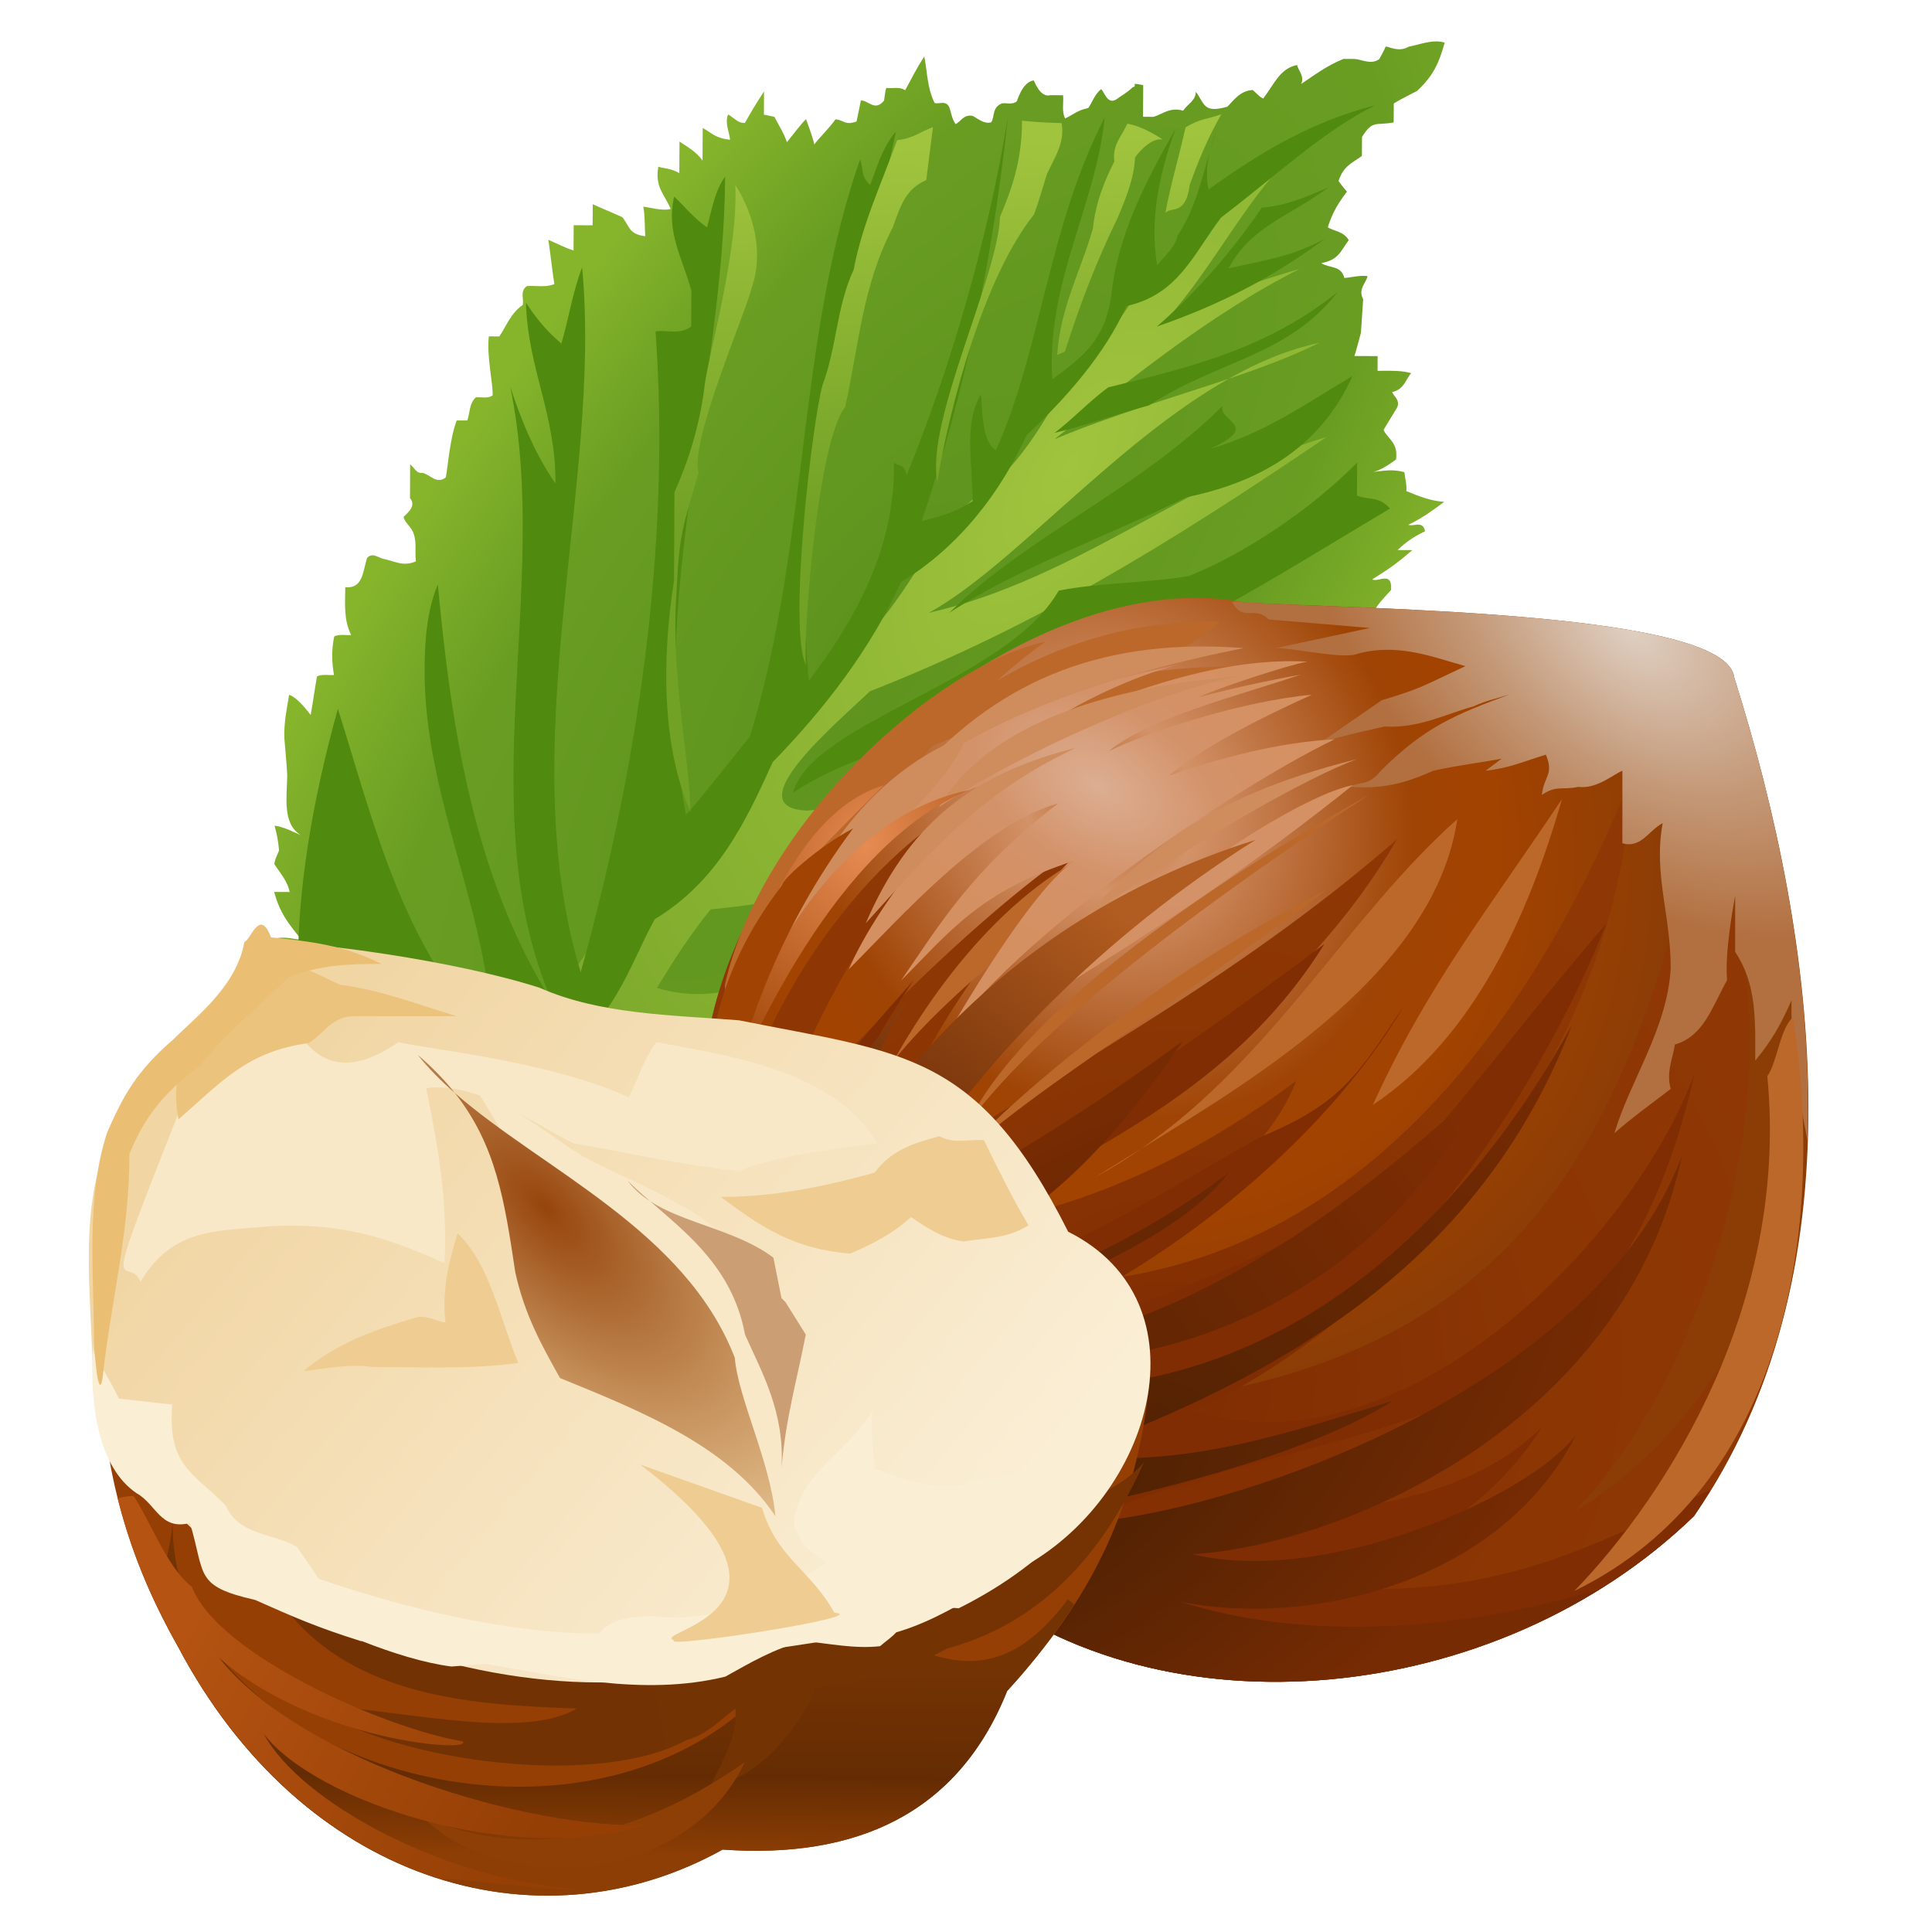
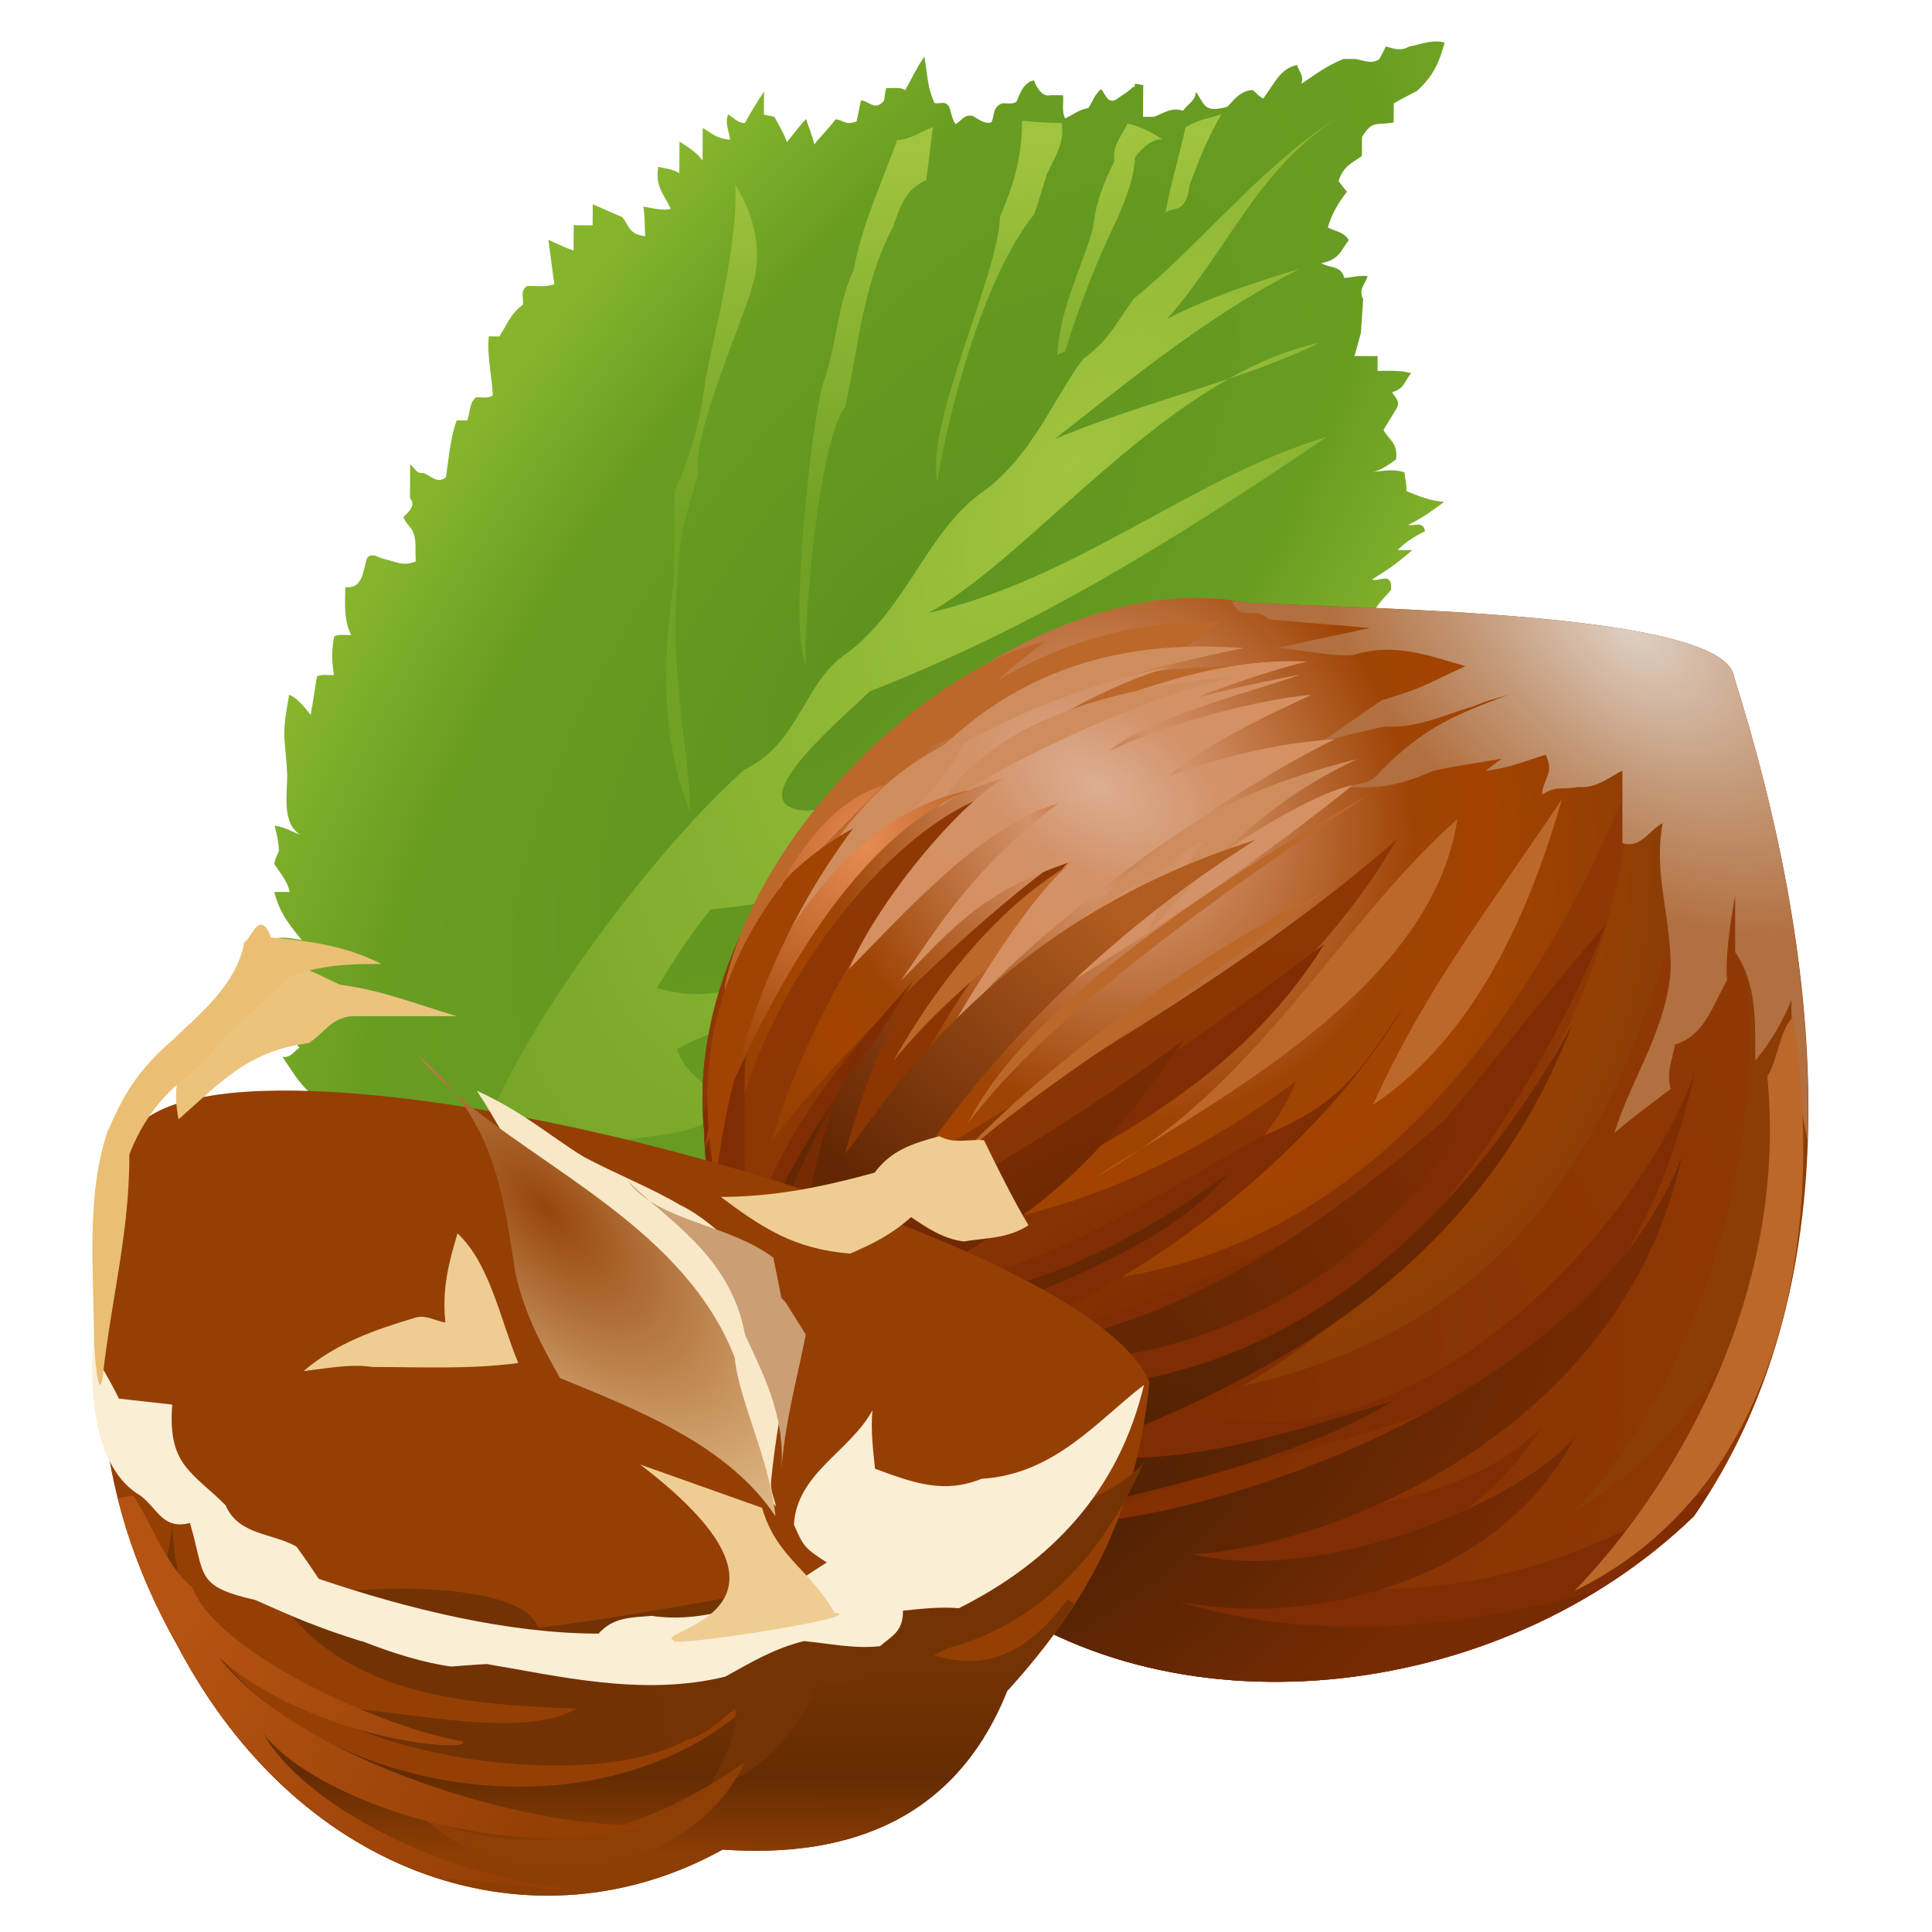
<svg xmlns="http://www.w3.org/2000/svg" xmlns:ns1="http://sodipodi.sourceforge.net/DTD/sodipodi-0.dtd" xmlns:ns2="http://www.inkscape.org/namespaces/inkscape" version="1.1" id="svg2" width="66.667" height="66.667" viewBox="0 0 66.667 66.667" ns1:docname="drygoods.ai">
  <defs id="defs6">
    <radialGradient fx="0" fy="0" cx="0" cy="0" r="1" gradientUnits="userSpaceOnUse" gradientTransform="matrix(-9.361,6.889,17.805,24.196,22.643,33.57)" spreadMethod="pad" id="radialGradient28">
      <stop style="stop-opacity:1;stop-color:#5d931e" offset="0" id="stop22" />
      <stop style="stop-opacity:1;stop-color:#699d22" offset="0.658" id="stop24" />
      <stop style="stop-opacity:1;stop-color:#86b52c" offset="1" id="stop26" />
    </radialGradient>
    <radialGradient fx="0" fy="0" cx="0" cy="0" r="1" gradientUnits="userSpaceOnUse" gradientTransform="matrix(-14.973,-21.958,-9.452,6.444,27.72,37.981)" spreadMethod="pad" id="radialGradient48">
      <stop style="stop-opacity:1;stop-color:#a1c43e" offset="0" id="stop44" />
      <stop style="stop-opacity:1;stop-color:#71a125" offset="1" id="stop46" />
    </radialGradient>
    <clipPath clipPathUnits="userSpaceOnUse" id="clipPath58">
      <path d="M 0,50 H 50 V 0 H 0 Z" id="path56" />
    </clipPath>
    <linearGradient x1="0" y1="0" x2="1" y2="0" gradientUnits="userSpaceOnUse" gradientTransform="matrix(0.472,-9.57,9.57,0.472,24.105,46.273)" spreadMethod="pad" id="linearGradient80">
      <stop style="stop-opacity:1;stop-color:#a1c43e" offset="0" id="stop76" />
      <stop style="stop-opacity:1;stop-color:#71a125" offset="1" id="stop78" />
    </linearGradient>
    <radialGradient fx="0" fy="0" cx="0" cy="0" r="1" gradientUnits="userSpaceOnUse" gradientTransform="matrix(8.919,-12.741,11.494,8.045,28.786,29.168)" spreadMethod="pad" id="radialGradient106">
      <stop style="stop-opacity:1;stop-color:#b8642a" offset="0" id="stop96" />
      <stop style="stop-opacity:1;stop-color:#d39268" offset="0.153" id="stop98" />
      <stop style="stop-opacity:1;stop-color:#9f4405" offset="0.539" id="stop100" />
      <stop style="stop-opacity:1;stop-color:#a34300" offset="0.676" id="stop102" />
      <stop style="stop-opacity:1;stop-color:#8c3d06" offset="1" id="stop104" />
    </radialGradient>
    <radialGradient fx="0" fy="0" cx="0" cy="0" r="1" gradientUnits="userSpaceOnUse" gradientTransform="matrix(15.819,7.09,-6.667,14.876,30.124,14.169)" spreadMethod="pad" id="radialGradient128">
      <stop style="stop-opacity:1;stop-color:#802d03" offset="0" id="stop122" />
      <stop style="stop-opacity:1;stop-color:#8c3604" offset="0.588" id="stop124" />
      <stop style="stop-opacity:1;stop-color:#8f3806" offset="1" id="stop126" />
    </radialGradient>
    <radialGradient fx="0" fy="0" cx="0" cy="0" r="1" gradientUnits="userSpaceOnUse" gradientTransform="matrix(-4.165,-4.612,7.419,-6.699,42.21,33.801)" spreadMethod="pad" id="radialGradient150">
      <stop style="stop-opacity:1;stop-color:#dfd0c3" offset="0" id="stop144" />
      <stop style="stop-opacity:1;stop-color:#c49978" offset="0.53" id="stop146" />
      <stop style="stop-opacity:1;stop-color:#b26f3f" offset="1" id="stop148" />
    </radialGradient>
    <clipPath clipPathUnits="userSpaceOnUse" id="clipPath160">
      <path d="M 0,50 H 50 V 0 H 0 Z" id="path158" />
    </clipPath>
    <radialGradient fx="0" fy="0" cx="0" cy="0" r="1" gradientUnits="userSpaceOnUse" gradientTransform="matrix(2.051,3.654,-5.998,3.366,28.413,29.675)" spreadMethod="pad" id="radialGradient184">
      <stop style="stop-opacity:1;stop-color:#dcae92" offset="0" id="stop178" />
      <stop style="stop-opacity:1;stop-color:#d39269" offset="0.513" id="stop180" />
      <stop style="stop-opacity:1;stop-color:#d59062" offset="1" id="stop182" />
    </radialGradient>
    <clipPath clipPathUnits="userSpaceOnUse" id="clipPath194">
      <path d="M 0,50 H 50 V 0 H 0 Z" id="path192" />
    </clipPath>
    <linearGradient x1="0" y1="0" x2="1" y2="0" gradientUnits="userSpaceOnUse" gradientTransform="matrix(5.899,7.445,-7.445,5.899,22.542,19.32)" spreadMethod="pad" id="linearGradient224">
      <stop style="stop-opacity:1;stop-color:#642703" offset="0" id="stop220" />
      <stop style="stop-opacity:1;stop-color:#b15c20" offset="1" id="stop222" />
    </linearGradient>
    <radialGradient fx="0" fy="0" cx="0" cy="0" r="1" gradientUnits="userSpaceOnUse" gradientTransform="matrix(14.796,9.864,-4.715,7.072,27.268,11.086)" spreadMethod="pad" id="radialGradient244">
      <stop style="stop-opacity:1;stop-color:#4c2103" offset="0" id="stop240" />
      <stop style="stop-opacity:1;stop-color:#772b03" offset="1" id="stop242" />
    </radialGradient>
    <clipPath clipPathUnits="userSpaceOnUse" id="clipPath254">
      <path d="M 0,50 H 50 V 0 H 0 Z" id="path252" />
    </clipPath>
    <linearGradient x1="0" y1="0" x2="1" y2="0" gradientUnits="userSpaceOnUse" gradientTransform="matrix(7.469,5.637,-5.637,7.469,29.993,16.295)" spreadMethod="pad" id="linearGradient280">
      <stop style="stop-opacity:1;stop-color:#652703" offset="0" id="stop276" />
      <stop style="stop-opacity:1;stop-color:#802d03" offset="1" id="stop278" />
    </linearGradient>
    <clipPath clipPathUnits="userSpaceOnUse" id="clipPath290">
      <path d="M 0,50 H 50 V 0 H 0 Z" id="path288" />
    </clipPath>
    <radialGradient fx="0" fy="0" cx="0" cy="0" r="1" gradientUnits="userSpaceOnUse" gradientTransform="matrix(-3.221,-5.486,4.048,-2.377,22.437,28.104)" spreadMethod="pad" id="radialGradient312">
      <stop style="stop-opacity:1;stop-color:#e68c53" offset="0" id="stop308" />
      <stop style="stop-opacity:1;stop-color:#9f4507" offset="1" id="stop310" />
    </radialGradient>
    <clipPath clipPathUnits="userSpaceOnUse" id="clipPath322">
      <path d="M 0,50 H 50 V 0 H 0 Z" id="path320" />
    </clipPath>
    <linearGradient x1="0" y1="0" x2="1" y2="0" gradientUnits="userSpaceOnUse" gradientTransform="matrix(-0.038,-4.907,4.907,-0.038,15.897,6.86)" spreadMethod="pad" id="linearGradient350">
      <stop style="stop-opacity:1;stop-color:#743303" offset="0" id="stop344" />
      <stop style="stop-opacity:1;stop-color:#652c03" offset="0.579" id="stop346" />
      <stop style="stop-opacity:1;stop-color:#8d3e04" offset="1" id="stop348" />
    </linearGradient>
    <linearGradient x1="0" y1="0" x2="1" y2="0" gradientUnits="userSpaceOnUse" gradientTransform="matrix(14.631,2.845,-2.845,14.631,12.809,6.154)" spreadMethod="pad" id="linearGradient372">
      <stop style="stop-opacity:1;stop-color:#723204" offset="0" id="stop366" />
      <stop style="stop-opacity:1;stop-color:#743303" offset="0.548" id="stop368" />
      <stop style="stop-opacity:1;stop-color:#753304" offset="1" id="stop370" />
    </linearGradient>
    <linearGradient x1="0" y1="0" x2="1" y2="0" gradientUnits="userSpaceOnUse" gradientTransform="matrix(16.839,-14.356,14.356,16.839,7.112,22.79)" spreadMethod="pad" id="linearGradient392">
      <stop style="stop-opacity:1;stop-color:#f1d5a3" offset="0" id="stop388" />
      <stop style="stop-opacity:1;stop-color:#faeed5" offset="1" id="stop390" />
    </linearGradient>
    <clipPath clipPathUnits="userSpaceOnUse" id="clipPath402">
      <path d="M 0,50 H 50 V 0 H 0 Z" id="path400" />
    </clipPath>
    <radialGradient fx="0" fy="0" cx="0" cy="0" r="1" gradientUnits="userSpaceOnUse" gradientTransform="matrix(8.345,-9.06,4.393,4.046,14.132,18.746)" spreadMethod="pad" id="radialGradient428">
      <stop style="stop-opacity:1;stop-color:#96450c" offset="0" id="stop424" />
      <stop style="stop-opacity:1;stop-color:#f1d5a3" offset="1" id="stop426" />
    </radialGradient>
    <clipPath clipPathUnits="userSpaceOnUse" id="clipPath438">
      <path d="M 0,50 H 50 V 0 H 0 Z" id="path436" />
    </clipPath>
    <linearGradient x1="0" y1="0" x2="1" y2="0" gradientUnits="userSpaceOnUse" gradientTransform="matrix(9.114,-5.127,5.127,9.114,4.784,7.694)" spreadMethod="pad" id="linearGradient472">
      <stop style="stop-opacity:1;stop-color:#b45312" offset="0" id="stop468" />
      <stop style="stop-opacity:1;stop-color:#953f05" offset="1" id="stop470" />
    </linearGradient>
    <clipPath clipPathUnits="userSpaceOnUse" id="clipPath482">
      <path d="M 0,50 H 50 V 0 H 0 Z" id="path480" />
    </clipPath>
  </defs>
  <ns1:namedview id="namedview4" pagecolor="#ffffff" bordercolor="#000000" borderopacity="0.25" ns2:showpageshadow="2" ns2:pageopacity="0.0" ns2:pagecheckerboard="0" ns2:deskcolor="#d1d1d1" />
  <g id="g8" ns2:groupmode="layer" ns2:label="drygoods" transform="matrix(1.333,0,0,-1.333,0,66.667)">
    <g id="g10">
      <g id="g12">
        <g id="g18">
          <g id="g20">
            <path d="m 36.47,48.805 c -0.258,-0.154 -0.513,0.003 -0.6,0.003 v 0 c -0.045,-0.113 -0.11,-0.217 -0.165,-0.326 v 0 c -0.22,-0.16 -0.469,0.003 -0.654,0.004 v 0 l -0.273,0.002 C 34.325,48.305 34.005,48.05 33.683,47.84 v 0 c 0.092,0.203 -0.072,0.336 -0.106,0.49 v 0 c -0.443,-0.092 -0.573,-0.467 -0.876,-0.867 v 0 c -0.108,0.045 -0.182,0.146 -0.272,0.22 v 0 C 32.099,47.666 31.93,47.407 31.772,47.25 v 0 c -0.624,-0.173 -0.577,0.064 -0.816,0.386 v 0 c -0.011,-0.243 -0.206,-0.304 -0.33,-0.489 v 0 c -0.336,0.102 -0.54,-0.093 -0.764,-0.159 v 0 l -0.273,0.002 0.005,0.818 c -0.399,0.086 -0.106,-0.021 -0.273,-0.053 v 0 C 29.195,47.624 29.029,47.538 28.883,47.43 v 0 c -0.228,-0.118 -0.295,0.214 -0.38,0.274 v 0 c -0.164,-0.134 -0.226,-0.333 -0.33,-0.488 v 0 c -0.288,-0.057 -0.377,-0.168 -0.601,-0.269 v 0 c -0.094,0.191 -0.034,0.399 -0.052,0.6 v 0 l -0.327,0.002 c -0.27,-0.076 -0.417,0.369 -0.434,0.383 v 0 C 26.475,47.885 26.36,47.479 26.32,47.389 v 0 c -0.079,-0.063 -0.165,-0.058 -0.252,-0.052 v 0 c -0.044,0.003 -0.088,0.006 -0.13,0 v 0 c -0.259,-0.105 -0.185,-0.329 -0.275,-0.488 v 0 c -0.189,-0.069 -0.407,0.137 -0.49,0.165 v 0 c -0.23,0.041 -0.291,-0.143 -0.437,-0.215 v 0 c -0.099,0.148 -0.11,0.296 -0.162,0.437 v 0 c -0.058,0.127 -0.153,0.118 -0.246,0.108 v 0 c -0.047,-0.005 -0.094,-0.009 -0.135,0.003 v 0 c -0.196,0.406 -0.185,0.789 -0.266,1.202 v 0 C 23.704,48.213 23.6,47.978 23.432,47.678 v 0 c -0.104,0.065 -0.215,0.061 -0.326,0.056 v 0 C 23.05,47.732 22.995,47.73 22.941,47.736 v 0 C 22.91,47.63 22.903,47.518 22.885,47.409 v 0 c -0.237,-0.29 -0.397,0.002 -0.6,0.004 v 0 C 22.247,47.211 22.21,47.048 22.173,46.868 v 0 c -0.308,-0.108 -0.312,0.033 -0.545,0.057 v 0 c -0.176,-0.248 -0.4,-0.454 -0.549,-0.651 v 0 c -0.037,0.188 -0.212,0.648 -0.214,0.656 v 0 c -0.162,-0.162 -0.364,-0.44 -0.494,-0.597 v 0 c -0.079,0.237 -0.247,0.499 -0.324,0.656 v 0 c -0.09,0.019 -0.181,0.037 -0.272,0.056 v 0 l 0.003,0.6 c -0.21,-0.318 -0.331,-0.522 -0.495,-0.815 v 0 c -0.191,-0.009 -0.298,0.151 -0.435,0.22 v 0 c -0.092,-0.227 0.034,-0.447 0.05,-0.654 v 0 c -0.388,0.037 -0.481,0.186 -0.707,0.303 v 0 l -0.005,-0.845 c -0.145,0.224 -0.434,0.385 -0.596,0.494 v 0 c -0.002,-0.272 -0.004,-0.545 -0.005,-0.817 v 0 c -0.202,0.121 -0.384,0.117 -0.544,0.166 v 0 c -0.088,-0.533 0.145,-0.689 0.321,-1.092 v 0 c -0.23,-0.062 -0.562,0.046 -0.709,0.058 v 0 c 0.047,-0.259 0.032,-0.491 0.05,-0.764 v 0 c -0.438,0.048 -0.409,0.277 -0.597,0.494 v 0 l -0.761,0.332 C 15.344,44.544 15.343,44.362 15.341,44.18 v 0 c -0.163,10e-4 -0.326,0.002 -0.49,0.003 v 0 C 14.85,43.965 14.848,43.746 14.847,43.529 v 0 c -0.235,0.074 -0.445,0.188 -0.652,0.276 v 0 c 0.06,-0.394 0.119,-0.952 0.156,-1.146 v 0 C 14.198,42.596 14.039,42.602 13.88,42.608 v 0 c -0.079,0.003 -0.159,0.005 -0.238,0 v 0 C 13.45,42.477 13.568,42.28 13.531,42.118 v 0 c -0.307,-0.209 -0.437,-0.566 -0.604,-0.814 v 0 c -0.091,0 -0.182,10e-4 -0.273,10e-4 v 0 c -0.058,-0.509 0.103,-1.163 0.1,-1.527 v 0 c -0.091,-0.064 -0.191,-0.057 -0.29,-0.052 v 0 c -0.049,0.003 -0.099,0.005 -0.147,0 v 0 c -0.177,-0.165 -0.151,-0.41 -0.221,-0.598 v 0 c -0.091,0 -0.182,0 -0.273,0 v 0 c -0.175,-0.446 -0.234,-1.224 -0.281,-1.47 v 0 c -0.233,-0.197 -0.421,0.079 -0.599,0.112 v 0 c -0.175,-0.02 -0.218,0.148 -0.326,0.221 v 0 c -0.001,-0.292 -0.002,-0.582 -0.004,-0.873 v 0 c 0.202,-0.223 -0.154,-0.452 -0.167,-0.49 v 0 C 10.482,36.502 10.59,36.41 10.662,36.3 v 0 c 0.149,-0.274 0.068,-0.529 0.105,-0.818 v 0 c -0.327,-0.144 -0.536,0 -0.818,0.058 v 0 0.003 C 9.817,35.55 9.648,35.737 9.5,35.566 v 0 C 9.39,35.207 9.393,34.769 8.938,34.812 v 0 C 8.935,34.38 8.892,33.972 9.09,33.574 v 0 c -0.05,-0.004 -0.099,-0.002 -0.149,0 v 0 c -0.099,0.005 -0.198,0.009 -0.29,-0.037 v 0 C 8.58,33.19 8.589,32.872 8.645,32.54 v 0 C 8.596,32.535 8.546,32.537 8.497,32.539 v 0 C 8.399,32.543 8.301,32.547 8.206,32.503 v 0 C 8.147,32.182 8.109,31.871 8.042,31.505 v 0 C 7.996,31.559 7.717,31.95 7.485,32.027 v 0 C 7.423,31.663 7.348,31.293 7.36,30.911 v 0 c 0.027,-0.326 0.057,-0.628 0.075,-0.957 v 0 C 7.431,29.389 7.299,28.693 7.785,28.396 v 0 c -0.189,0.076 -0.424,0.211 -0.677,0.243 v 0 C 7.169,28.409 7.199,28.262 7.224,28 v 0 C 7.187,27.892 7.111,27.772 7.102,27.642 v 0 c 0.151,-0.229 0.349,-0.452 0.395,-0.72 v 0 c -0.133,10e-4 -0.265,0.002 -0.399,0.002 v 0 c 0.142,-0.531 0.35,-0.802 0.711,-1.241 v 0 c -0.201,0.022 -0.422,0.083 -0.638,0.044 v 0 C 7.334,25.48 7.555,25.114 7.885,24.885 v 0 c -0.062,-0.005 -0.125,-0.002 -0.187,0 v 0 C 7.573,24.889 7.447,24.894 7.326,24.849 v 0 c 0.095,-0.212 0.215,-0.538 0.314,-0.8 v 0 C 7.546,24.097 7.423,24.155 7.322,24.21 v 0 C 7.32,23.69 7.411,23.26 7.753,22.891 v 0 C 7.631,22.826 7.529,22.615 7.313,22.655 v 0 c 0.179,-0.259 0.438,-0.717 0.753,-0.961 v 0 C 7.957,21.586 7.882,21.45 7.745,21.376 v 0 c 0.096,-0.243 0.404,-0.788 0.512,-1.2 v 0 c 0.254,-0.58 0.298,-1.123 0.99,-1.362 v 0 C 9.158,18.779 9.04,18.578 8.847,18.657 v 0 c 0.618,-0.398 1.262,-0.886 2.029,-0.77 v 0 C 10.313,17.092 10.158,16.048 9.625,15.143 v 0 c 0.079,-0.04 0.613,-0.361 0.915,-0.325 v 0 c 0.23,0.621 0.477,1.504 1.089,2.108 v 0 c 0.211,-0.274 0.605,-0.727 1.193,-0.724 v 0 c 0.187,-0.189 0.333,-0.25 0.395,-0.561 v 0 c 0.363,-0.005 0.65,0.054 0.998,0.071 v 0 c 0.174,-0.077 0.331,-0.244 0.597,-0.202 v 0 c 0.136,0.178 0.277,0.238 0.363,0.516 v 0 c 0.009,-0.012 0.26,-0.316 0.356,-0.48 v 0 c 0.07,0.228 0.156,0.432 0.242,0.637 v 0 c 0.055,0.019 0.112,0.015 0.166,0.012 v 0 c 0.104,-0.009 0.201,-0.017 0.275,0.144 v 0 c -0.113,0.259 -0.239,0.428 -0.196,0.759 v 0 c 0.371,-0.102 0.76,-0.242 1.157,-0.085 v 0 c 10e-4,0.103 -0.034,0.561 0.124,0.757 v 0 c 0.022,0.006 0.4,0.027 0.519,0.156 v 0 c -0.067,0.188 -0.285,0.207 -0.157,0.439 v 0 c 0.285,0 0.493,-0.066 0.679,0.156 v 0 c 0.024,0.081 0.098,0.174 0.081,0.279 v 0 c 0.237,0.021 0.465,0.017 0.679,0.156 v 0 c -0.051,0.259 -0.153,0.292 0.043,0.558 v 0 c 0.101,0 0.601,-0.003 0.838,-0.005 v 0 c -0.015,0.194 -0.049,0.261 -0.037,0.479 v 0 c 0.08,-0.007 0.559,-0.079 0.797,-0.044 v 0 c -0.009,0.077 -0.149,0.22 -0.038,0.32 v 0 c 0.219,0.02 0.488,0.013 0.758,0.075 v 0 c -0.086,0.161 -0.135,0.257 -0.236,0.44 v 0 c -0.05,0.099 -0.257,0.265 -0.237,0.48 v 0 c 0.414,-0.003 0.841,-0.047 1.237,0.073 v 0 c -0.012,0.173 -0.053,0.345 -0.037,0.518 v 0 c 0.23,-0.024 0.55,-0.069 0.838,-0.044 v 0 c -0.026,0.14 -0.132,0.266 -0.078,0.439 v 0 c 0.526,0.045 0.988,-0.002 1.319,0.351 v 0 c -0.074,0.086 -0.381,0.326 -0.276,0.681 v 0 c 0.333,-0.003 0.651,-0.054 0.94,0.128 v 0 c 0,0.091 10e-4,0.182 10e-4,0.273 v 0 c 0.054,0.006 0.11,0.003 0.165,0 v 0 c 0.111,-0.006 0.223,-0.012 0.326,0.051 v 0 c 0.128,0.109 -1.104,0.927 0.384,0.326 v 0 c 0.198,0.048 0.459,0.038 0.655,0.16 v 0 c -0.17,0.23 -0.539,0.174 -0.487,0.657 v 0 c 0.419,-0.045 0.858,-0.141 1.308,-0.117 v 0 c 0.155,0.132 0.229,-0.019 0.384,0.325 v 0 c 0.14,0.053 0.271,0.097 0.436,0.161 v 0 c -0.017,0.146 -0.038,0.291 -0.052,0.437 v 0 c 0.51,-0.003 0.971,-0.086 1.365,0.211 v 0 c 0.035,0.262 -0.293,-0.089 0.057,0.435 v 0 c 0.182,0.054 0.389,0.054 0.547,0.161 v 0 c 0.018,0.163 -0.051,0.336 0.056,0.49 v 0 c 0.016,0.012 0.503,0.158 0.602,0.433 v 0 c -0.018,0.004 -0.261,0.173 -0.544,0.112 v 0 c -0.063,0.032 -0.145,0.025 -0.227,0.019 v 0 c -0.161,-0.013 -0.319,-0.026 -0.317,0.257 v 0 c 0.116,0.022 0.346,0.152 0.547,0.106 v 0 c 0.556,-0.128 0.788,0.132 1.255,0.211 v 0 c 0.198,0.109 0.075,0.292 0.111,0.436 v 0 l 0.329,0.27 c 0.262,0.234 -0.074,0.262 -0.107,0.382 v 0 l 1.036,-0.005 c 0.172,0.301 -0.107,0.401 -0.16,0.6 v 0 c 0.371,-0.067 0.75,-0.065 1.128,-0.063 v 0 c 0.097,0.001 0.193,0.001 0.289,0.001 v 0 c 0.127,0.177 -0.183,0.464 -0.215,0.547 v 0 c 0.26,0.139 0.513,0.351 0.712,0.486 v 0 c -0.029,0.185 -0.18,0.328 -0.27,0.493 v 0 c 0.788,0.031 1.179,0.677 1.696,1.189 v 0 c -0.422,-0.047 -0.784,0.061 -1.143,0.171 v 0 c 0.233,0.116 0.388,0.268 0.547,0.379 v 0 c 0.161,0.185 -0.184,0.232 -0.216,0.273 v 0 c 0.308,0.027 0.527,0.344 0.699,0.478 v 0 c -0.301,-0.227 -0.244,0.12 -0.369,0.175 v 0 c 0.087,0.344 0.312,0.545 0.55,0.814 v 0 c 0.025,0.342 -0.134,0.31 -0.289,0.278 v 0 c -0.075,-0.016 -0.149,-0.031 -0.2,-0.003 v 0 c 0.455,0.28 0.673,0.441 1.041,0.758 v 0 l -0.382,0.002 c 0.227,0.219 0.417,0.342 0.711,0.487 v 0 c -0.041,0.194 -0.158,0.179 -0.273,0.163 v 0 c -0.057,-0.007 -0.115,-0.015 -0.162,0.004 v 0 c 0.369,0.169 0.709,0.43 0.93,0.593 v 0 c -0.372,0.027 -0.662,0.15 -0.98,0.279 v 0 c 0.016,0.163 -0.034,0.327 -0.051,0.491 v 0 c -0.34,0.085 -0.504,0.034 -0.818,0.005 v 0 c 0.234,0.034 0.587,0.315 0.602,0.324 v 0 c 0.063,0.443 -0.23,0.541 -0.323,0.765 v 0 l 0.33,0.543 c 0.138,0.213 -0.082,0.335 -0.107,0.437 v 0 c 0.317,0.063 0.356,0.352 0.494,0.487 v 0 c -0.228,0.066 -0.465,0.063 -0.7,0.062 v 0 C 35.774,40.413 35.717,40.412 35.66,40.413 v 0 l 0.002,0.381 -0.6,0.003 c 0.069,0.22 0.111,0.399 0.167,0.599 v 0 l 0.059,0.872 c -0.142,0.261 0.079,0.419 0.113,0.599 v 0 c -0.235,0.02 -0.38,-0.032 -0.601,-0.05 v 0 c -0.083,0.333 -0.378,0.243 -0.597,0.385 v 0 c 0.456,0.081 0.505,0.323 0.712,0.595 v 0 c -0.139,0.23 -0.37,0.226 -0.543,0.33 v 0 c 0.127,0.413 0.3,0.666 0.496,0.924 v 0 c -0.159,0.186 -0.146,0.185 -0.217,0.275 v 0 c 0.123,0.394 0.355,0.466 0.604,0.651 v 0 l 0.003,0.49 c 0.282,0.452 0.354,0.287 0.819,0.377 v 0 l 0.003,0.491 c 0.194,0.119 0.402,0.216 0.602,0.324 v 0 c 0.429,0.395 0.574,0.741 0.716,1.25 v 0 c -0.072,0.023 -0.146,0.032 -0.22,0.032 v 0 c -0.233,0 -0.476,-0.091 -0.708,-0.136 M 35.828,33.75 c 0.004,0.003 0.008,0.006 0.012,0.009 v 0 C 35.836,33.756 35.832,33.753 35.828,33.75" style="fill:url(#radialGradient28);stroke:none" id="path30" />
          </g>
        </g>
      </g>
    </g>
    <g id="g32">
      <g id="g34">
        <g id="g40">
          <g id="g42">
            <path d="M 29.359,42.287 C 28.901,41.684 28.734,41.22 28.032,40.714 v 0 C 27.298,39.746 26.68,38.128 25.378,37.238 v 0 c -1.397,-1.036 -1.909,-2.97 -3.449,-4.131 v 0 c -1.143,-0.753 -1.207,-2.313 -2.652,-3.015 v 0 c -2.47,-2.137 -7.746,-8.971 -7.381,-12.276 v 0 c 1.233,-0.379 3.614,0.171 5.08,1.354 v 0 c -1.022,-0.087 -1.941,-0.365 -3.031,-0.247 v 0 c 0.315,0.468 0.513,0.994 1.126,1.246 v 0 c 1.264,0.623 2.825,0.182 3.828,1.229 v 0 c -0.468,0.474 -1.147,0.741 -1.375,1.457 v 0 c 1.632,0.896 4.286,1.357 6.627,1.083 v 0 c -0.728,0.336 -1.585,0.592 -2.6,0.476 v 0 c 1.824,0.486 3.925,0.971 5.872,1.614 v 0 l -6.066,-0.954 c -1.412,-0.275 -2.68,-1.147 -4.352,-0.635 v 0 c 0.432,0.709 0.868,1.396 1.395,2.034 v 0 c 2.024,0.191 4.011,0.613 5.873,1.746 v 0 c 0.865,-0.149 1.834,-0.439 2.78,-0.511 v 0 c -0.289,0.076 -0.545,0.37 -0.734,1.159 v 0 c 2.208,0.789 4.805,1.034 7.126,2.067 v 0 c -4.24,0.192 -8.184,-1.575 -12.56,-1.905 v 0 c -1.875,0.076 0.895,2.367 1.631,3.087 v 0 c 4.237,1.666 7.637,3.745 11.829,6.586 v 0 c -3.4,-0.999 -6.481,-3.689 -10.301,-4.553 v 0 c 2.131,1.169 4.784,4.375 7.759,6.057 v 0 C 30.35,39.715 28.769,39.261 27.296,38.643 v 0 c 1.766,1.375 3.908,3.177 6.349,4.41 v 0 C 32.606,42.748 31.268,42.31 30.212,41.756 v 0 c 1.625,1.836 2.428,4.103 4.707,5.374 v 0 c -2.011,-1.102 -3.705,-3.331 -5.56,-4.843 m 2.444,-2.081 c 0.845,0.286 1.647,0.584 2.358,0.935 v 0 c -0.805,-0.17 -1.592,-0.502 -2.358,-0.935 M 27.781,27.803 C 27.632,27.757 27.484,27.711 27.34,27.694 v 0 c 0.438,-0.011 0.869,0.034 1.279,0.171 v 0 c -0.09,0.039 -0.183,0.055 -0.277,0.055 v 0 c -0.183,0 -0.373,-0.059 -0.561,-0.117 M 27.34,27.694 c -0.096,0.002 -0.191,0.007 -0.287,0.014 v 0 c 0.092,-0.024 0.189,-0.026 0.287,-0.014" style="fill:url(#radialGradient48);stroke:none" id="path50" />
          </g>
        </g>
      </g>
    </g>
    <g id="g52">
      <g id="g54" clip-path="url(#clipPath58)">
        <g id="g60" transform="translate(34.381,45.157)">
-           <path d="m 0,0 c -1.05,-0.778 -1.989,-0.995 -2.581,-2.093 0.91,0.208 1.69,0.314 2.508,0.776 -1.313,-0.973 -2.645,-1.686 -4.361,-2.281 0.977,0.845 1.9,1.883 2.719,3.08 C -1.07,-0.463 -0.625,-0.263 0,0 m 0.249,-2.702 c -1.317,-1.673 -3.016,-1.73 -4.891,-2.937 -0.785,-0.209 -1.726,-0.548 -2.442,-0.711 0.451,0.335 0.869,0.791 1.39,1.178 2.257,0.551 4.137,1.025 5.943,2.47 m 0.382,-2.176 c -0.782,-1.734 -2.236,-2.713 -4.299,-3.138 -2.047,-1.009 -4.317,-1.809 -6.143,-2.995 2.005,1.982 4.9,3.189 7.079,5.361 -0.126,-0.42 1.04,-0.498 -0.336,-1.118 1.458,0.428 2.43,1.138 3.699,1.89 z m -3.688,5.837 c 0.078,0.327 0.191,0.597 0.234,0.704 C -2.912,1.443 -2.986,1.205 -3.057,0.959 M 1.231,2.134 C -0.095,1.495 -1.393,0.27 -2.771,-0.775 c -0.728,-0.96 -1.108,-1.993 -2.45,-2.292 -0.562,-1.246 -1.55,-2.373 -2.588,-3.345 -0.648,-1.436 -1.718,-2.875 -3.249,-3.802 -0.774,-1.715 -1.988,-3.294 -3.32,-4.658 -0.709,-1.572 -1.441,-3.09 -3.053,-4.067 -0.625,-1.109 -1.138,-2.938 -2.654,-3.476 -0.299,-0.634 0.764,-1.252 -0.867,-1.84 -0.473,-0.7 -1.089,-2.142 -1.959,-2.756 -1.731,0.014 -5.598,3.153 -2.724,13.519 0.906,-2.853 1.666,-6.195 3.971,-8.52 0.017,3.089 -1.755,6.193 -1.725,9.562 0.005,0.755 0.062,1.513 0.342,2.172 0.352,-3.737 0.934,-7.586 2.969,-10.82 -2.159,4.933 -0.016,10.74 -1.096,15.947 0.284,-0.869 0.649,-1.762 1.172,-2.509 0.01,1.808 -0.712,2.947 -0.764,4.681 0.281,-0.427 0.524,-0.723 0.916,-1.059 0.183,0.597 0.284,1.309 0.538,1.973 0.528,-5.605 -1.828,-12.336 -0.037,-18.247 1.46,5.237 2.339,10.973 1.938,16.589 0.317,0.044 0.627,-0.096 0.923,0.127 l 0.005,0.922 c -0.22,0.827 -0.664,1.512 -0.447,2.44 0.209,-0.188 0.525,-0.576 0.851,-0.796 0.133,0.477 0.188,0.914 0.469,1.316 -0.03,-5.284 -2.027,-11.063 -1.015,-16.529 0.498,0.563 1.116,1.365 1.658,2.033 1.527,4.99 1.221,10.293 2.851,14.937 0.101,-0.257 -0.007,-0.399 0.259,-0.66 0.166,0.408 0.3,0.957 0.667,1.379 -0.928,-4.505 -2.736,-9.33 -2.254,-14.216 1.081,1.425 2.243,3.324 2.206,5.653 0.143,-0.145 0.241,0.02 0.327,-0.331 1.15,2.828 2.106,6.101 2.622,9.273 -0.372,-3.519 -1.088,-7.041 -2.233,-10.461 0.5,0.133 0.84,0.21 1.32,0.52 0.006,0.958 -0.247,1.962 0.213,2.765 0.048,-0.508 0.022,-1.204 0.388,-1.451 1.174,2.602 1.346,5.762 2.815,8.613 -0.217,-2.251 -1.517,-4.269 -1.356,-6.777 0.792,0.587 1.358,1 1.527,2.165 0.166,1.567 0.868,2.906 1.671,4.338 -0.372,-1.007 -0.7,-2.28 -0.481,-3.554 0.131,0.193 0.475,0.464 0.532,0.787 0.447,0.663 0.627,1.464 0.836,2.189 -0.075,-0.314 -0.119,-0.68 -0.039,-1.008 1.417,1.018 2.725,1.773 4.327,2.183 z m 0.37,-10.443 c -1.285,-0.761 -2.852,-1.741 -4.429,-2.61 0.384,-0.139 0.587,0.107 0.921,-0.335 -1.178,-0.1 -2.143,-0.329 -3.167,-0.706 -1.427,-0.783 -3.277,-1.379 -4.82,-2.147 -1.373,-0.403 -2.696,-0.725 -3.961,-1.559 0.512,1.837 5.542,2.881 6.88,5.232 1.099,0.213 2.217,0.189 3.362,0.376 1.454,0.572 3.204,1.758 4.363,2.94 L 0.746,-7.975 c 0.319,-0.125 0.55,0.002 0.855,-0.334" style="fill:#508a0f;fill-opacity:1;fill-rule:nonzero;stroke:none" id="path62" />
-         </g>
+           </g>
      </g>
    </g>
    <g id="g64">
      <g id="g66">
        <g id="g72">
          <g id="g74">
            <path d="m 30.691,46.717 c -0.177,-0.786 -0.385,-1.462 -0.523,-2.218 v 0 c 0.156,0.181 0.527,-0.08 0.63,0.727 v 0 c 0.222,0.616 0.464,1.219 0.821,1.831 v 0 c -0.349,-0.128 -0.544,-0.108 -0.928,-0.34 m -4.805,-2.321 c -0.049,-1.545 -1.936,-5.304 -1.62,-6.859 v 0 c 0.153,1.061 0.996,5.038 2.5,6.923 v 0 c 0.128,0.345 0.218,0.668 0.334,1.045 v 0 c 0.206,0.445 0.47,0.81 0.382,1.321 v 0 c -0.345,0.01 -0.684,0.024 -1.026,0.063 v 0 c 0.003,-1.029 -0.267,-1.772 -0.57,-2.493 m 2.961,1.439 c -0.26,-0.514 -0.484,-1.062 -0.557,-1.743 v 0 c -0.313,-1.1 -0.84,-2.017 -0.923,-3.267 v 0 l 0.199,0.083 c 0.403,1.264 0.797,2.292 1.383,3.503 v 0 c 0.198,0.481 0.406,0.969 0.434,1.53 v 0 c 0.004,0.003 0.364,0.519 0.717,0.46 v 0 c -0.29,0.187 -0.567,0.34 -0.915,0.412 v 0 C 29.019,46.455 28.79,46.256 28.847,45.835 m -5.624,0.549 C 22.819,45.266 22.31,44.177 22.1,43.034 v 0 c -0.449,-0.965 -0.436,-1.996 -0.807,-2.987 v 0 c -0.261,-0.919 -0.898,-6.268 -0.432,-7.25 v 0 c -0.071,0.993 0.334,5.85 1.018,6.68 v 0 c 0.357,1.602 0.438,3.119 1.233,4.652 v 0 c 0.197,0.543 0.325,0.991 0.865,1.22 v 0 l 0.174,1.374 c -0.326,-0.119 -0.51,-0.295 -0.928,-0.339 M 18.24,40.025 c -0.131,-1.06 -0.433,-1.982 -0.781,-2.752 v 0 l -0.012,-2.296 c -0.322,-2.054 -0.307,-4.301 0.424,-5.973 v 0 h 0.001 c -0.009,1.325 -0.51,3.49 -0.362,5.633 v 0 c 0.073,1.575 0.159,1.706 0.575,3.142 v 0 c -0.244,0.785 1.255,4.236 1.359,4.738 v 0 c 0.508,1.4 -0.41,2.708 -0.41,2.708 v 0 c 0.086,-1.726 -0.717,-4.473 -0.794,-5.2" style="fill:url(#linearGradient80);stroke:none" id="path82" />
          </g>
        </g>
      </g>
    </g>
    <g id="g84">
      <g id="g86">
        <g id="g92">
          <g id="g94">
            <path d="m 18.23,20.705 c 0.089,-5.003 3.857,-8.531 6.852,-11.622 v 0 c 5.014,-4.084 13.669,-3.256 18.77,1.685 v 0 c 4.307,6.225 3.243,14.733 1.039,21.715 v 0 c -0.21,1.677 -9.309,1.758 -12.657,1.931 v 0 c -0.415,0.082 -0.843,0.121 -1.278,0.121 v 0 C 25.004,34.536 17.52,27.225 18.23,20.705" style="fill:url(#radialGradient106);stroke:none" id="path108" />
          </g>
        </g>
      </g>
    </g>
    <g id="g110">
      <g id="g112">
        <g id="g118">
          <g id="g120">
            <path d="m 18.23,20.706 c 0.089,-5.003 3.857,-8.532 6.852,-11.624 v 0 c 5.014,-4.083 13.669,-3.255 18.77,1.685 v 0 c 1.385,2.003 2.208,4.243 2.623,6.592 v 0 c 0.074,0.94 0.081,1.907 0.005,2.903 v 0 c -0.368,-3.677 -2.486,-7.436 -5.733,-9.38 v 0 c 3.6,3.598 6.261,12.599 3.231,17.615 v 0 C 42.331,21.906 40.279,15.949 32.098,14.114 v 0 c 5.282,2.935 9.968,9.554 10.109,15.736 v 0 C 39.858,23.978 35.388,17.317 27.824,16.824 v 0 c 1.949,1.461 4.785,2.783 5.732,5.21 v 0 c -2.478,-1.858 -5.193,-3.196 -8.337,-3.752 v 0 c 3.976,2.783 8.533,5.801 10.943,10.005 v 0 C 31.899,24.557 27.06,22.071 22.405,19.012 v 0 c 1.016,3.385 2.986,6.435 5.836,9.275 v 0 c -2.387,-1.432 -6.508,-5.491 -8.277,-7.822 v 0 c 0.696,2.32 2.586,6.508 5.707,8.988 v 0 c -2.744,-0.894 -6.03,-5.256 -6.658,-8.864 v 0 c 0.219,2.26 1.06,7.218 5.789,10.877 v 0 c -0.358,0.072 -0.71,0.102 -1.057,0.113 v 0 C 20.35,28.85 17.803,24.635 18.23,20.706" style="fill:url(#radialGradient128);stroke:none" id="path130" />
          </g>
        </g>
      </g>
    </g>
    <g id="g132">
      <g id="g134">
        <g id="g140">
          <g id="g142">
            <path d="m 31.889,34.437 c 0.161,-0.302 0.317,-0.298 0.489,-0.295 v 0 c 0.141,0.003 0.292,0.007 0.465,-0.165 v 0 l 2.619,-0.22 -2.438,-0.522 c 0.157,0.007 0.493,-0.043 0.855,-0.094 v 0 c 0.496,-0.07 1.039,-0.139 1.24,-0.059 v 0 c 1.064,0.303 2.002,-0.091 2.815,-0.313 v 0 c -1.132,-0.527 -1.117,-0.568 -2.166,-0.883 v 0 l -1.587,-1.097 c 0.444,0.151 1.564,0.396 1.668,0.417 v 0 c 0.862,-0.056 1.605,0.333 2.292,0.521 v 0 c 0.334,0.153 0.64,0.213 0.94,0.313 v 0 C 37.7,31.52 36.898,31.213 35.744,30.06 v 0 c -0.308,-0.399 -0.557,-0.279 -0.833,-0.417 v 0 c 0.912,-0.058 1.46,0.092 2.19,0.417 v 0 c 0.664,0.146 1.171,0.203 1.77,0.312 v 0 L 38.454,30.06 c 0.621,0.068 1.024,0.255 1.564,0.417 v 0 c 0.215,-0.525 -0.055,-0.553 -0.104,-1.043 v 0 c 0.362,0.259 0.538,0.12 0.937,0.209 v 0 c 0.499,-0.061 0.917,0.333 1.147,0.417 v 0 -1.876 c 0.488,-0.142 0.691,0.344 1.043,0.52 v 0 c -0.243,-1.317 0.208,-2.369 0.208,-3.751 v 0 c -0.083,-1.56 -1.046,-2.898 -1.458,-4.273 v 0 c 0.454,0.401 1.089,0.859 1.458,1.145 v 0 c -0.129,0.462 0.076,0.833 0.105,1.147 v 0 c 0.746,0.217 0.952,0.945 1.354,1.668 v 0 c -0.063,0.697 0.155,1.895 0.209,2.187 v 0 -1.457 c 0.564,-0.837 0.52,-1.783 0.52,-2.815 v 0 c 0.442,0.544 0.657,0.929 0.939,1.563 v 0 c -0.022,-1.293 0.171,-2.414 0.414,-3.63 v 0 c 0.132,4.046 -0.714,8.24 -1.899,11.995 v 0 c -0.21,1.677 -9.308,1.757 -12.657,1.931 v 0 c -0.063,0.012 -0.129,0.018 -0.193,0.029 v 0 c -0.049,0 -0.104,-0.006 -0.152,-0.006" style="fill:url(#radialGradient150);stroke:none" id="path152" />
          </g>
        </g>
      </g>
    </g>
    <g id="g154">
      <g id="g156" clip-path="url(#clipPath160)">
        <g id="g162" transform="translate(34.321,26.967)">
          <path d="M 0,0 C -3.735,-1.875 -8.343,-5.175 -10.926,-8.558 -9.268,-6.041 -4.929,-3.778 0,0 m -3.351,0.701 c -3.711,-1.392 -6.585,-4.766 -7.375,-7.278 1.8,2.232 4.559,5.15 7.375,7.278 m -1.281,0.783 c -2.989,-0.677 -5.253,-3.577 -6.556,-5.896 1.793,2.239 5.093,4.434 6.556,5.896 m -0.152,-8.178 c -0.396,-0.243 -0.847,-0.521 -1.192,-0.739 0.42,0.227 0.813,0.477 1.192,0.739 m 8.188,8.536 c -2.816,-2.503 -4.76,-6.168 -8.188,-8.536 3.18,1.95 7.616,4.667 8.188,8.536 m 2.71,0.521 C 4.221,-0.476 2.624,-2.47 1.216,-5.559 c 2.627,1.751 4.036,4.92 4.898,7.922 M 1.111,2.467 C -0.741,1.438 -7.51,-2.44 -9.268,-6.041 c 2.056,2.786 6.797,6.159 10.379,8.508 m -3.856,4.482 c -3.377,0.088 -6.219,-1.417 -8.284,-3.506 1.449,0.435 3.266,1.48 4.844,1.526 -0.735,-0.552 -1.724,-0.876 -2.293,-1.876 1.461,0.811 2.772,1.566 4.482,1.563 0.791,0.593 1.202,1.057 2.293,1.147 -1.616,0 -3.011,-0.066 -4.482,-0.523 1.309,0.393 2.286,0.688 3.44,1.669" style="fill:#bc682a;fill-opacity:1;fill-rule:nonzero;stroke:none" id="path164" />
        </g>
      </g>
    </g>
    <g id="g166">
      <g id="g168">
        <g id="g174">
          <g id="g176">
            <path d="m 26.974,31.195 c 0.945,0.63 2.381,1.329 3.576,1.623 v 0 C 28.08,32.27 24.617,31.54 23.221,28.954 v 0 c 0.889,0.135 1.785,0.652 2.784,0.918 v 0 c -1.064,-0.577 -3.196,-3.028 -4.032,-4.95 v 0 c 1.334,1.336 3.443,3.74 5.418,4.293 v 0 c -2.206,-1.689 -3.024,-3.067 -4.067,-4.586 v 0 c 1.261,1.26 2.019,2.299 4.476,3.1 v 0 c -1.295,-0.926 -3.498,-4.874 -3.554,-5.002 v 0 c 1.442,2.616 7.405,6.747 10.304,8.149 v 0 c -1.501,-0.082 -3.044,-0.51 -4.281,-0.937 v 0 c 0.809,0.683 2.183,1.408 3.687,2.089 v 0 c -1.8,-0.162 -4.232,-0.956 -5.256,-1.463 v 0 c 1.008,0.854 3.383,1.446 4.966,1.983 v 0 c -0.9,-0.164 -1.777,-0.354 -2.647,-0.587 v 0 c 0.441,0.217 2.341,0.844 2.824,0.924 v 0 c -0.143,0.008 -0.287,0.012 -0.431,0.012 v 0 c -2.522,0 -5.102,-1.201 -6.438,-1.702 m 0.243,-6.908 c 3.18,1.945 5.513,3.568 7.807,5.404 v 0 c -1.683,-0.35 -5.912,-3.341 -7.807,-5.404" style="fill:url(#radialGradient184);stroke:none" id="path186" />
          </g>
        </g>
      </g>
    </g>
    <g id="g188">
      <g id="g190" clip-path="url(#clipPath194)">
        <g id="g196" transform="translate(41.581,26.1)">
          <path d="m 0,0 c -1.773,-2.026 -3.529,-4.437 -5.536,-6.615 0.039,0.085 0.081,0.17 0.116,0.256 -2.905,-2.542 -7.993,-3.862 -11.672,-5.21 0.881,0.392 1.671,0.477 2.293,1.25 3.64,1.618 7.535,4.749 9.589,8.234 -1.242,-1.862 -1.661,-2.578 -3.753,-3.44 -3.31,-1.839 -6.663,-4.269 -10.63,-3.96 4.226,2.958 9.346,4.211 12.297,8.963 -3.923,-2.943 -7.793,-5.605 -12.089,-7.713 -0.615,-0.246 -1.08,-0.323 -1.668,-0.833 0.568,2.835 1.492,5.224 3.127,7.609 -1.767,-1.988 -3.558,-3.994 -4.273,-6.776 -0.204,2.041 -0.066,4.248 -0.104,6.359 -0.494,-1.259 -0.846,-2.23 -1.075,-3.104 0.008,-0.138 0.013,-0.276 0.028,-0.414 0.088,-5.003 3.856,-8.532 6.851,-11.624 5.014,-4.083 13.669,-3.255 18.769,1.685 0.156,0.225 0.29,0.46 0.432,0.691 -3.492,-1.741 -5.757,-2.776 -9.892,-2.556 2.038,0.906 4.207,2.06 5.523,4.17 -2.709,-2.709 -7.979,-2.278 -11.778,-2.397 6.665,2.962 13.416,1.342 15.738,11.569 C 0.728,-8.16 -5.28,-14.325 -10.705,-12.605 -5.764,-10.526 -1.731,-4.396 0,0" style="fill:#802d03;fill-opacity:1;fill-rule:nonzero;stroke:none" id="path198" />
        </g>
        <g id="g200" transform="translate(35.126,30.361)">
-           <path d="M 0,0 C -4.117,-1.027 -5.592,-2.559 -7.25,-4.291 -4.184,-2.078 -1.239,-0.453 0,0 m -7.277,0.292 c -2.721,-0.678 -4.35,-2.01 -5.437,-4.539 1.837,2.035 3.04,3.404 5.437,4.539" style="fill:#cf8d5e;fill-opacity:1;fill-rule:nonzero;stroke:none" id="path202" />
+           <path d="M 0,0 C -4.117,-1.027 -5.592,-2.559 -7.25,-4.291 -4.184,-2.078 -1.239,-0.453 0,0 c -2.721,-0.678 -4.35,-2.01 -5.437,-4.539 1.837,2.035 3.04,3.404 5.437,4.539" style="fill:#cf8d5e;fill-opacity:1;fill-rule:nonzero;stroke:none" id="path202" />
        </g>
        <g id="g204" transform="translate(24.297,29.11)">
          <path d="M 0,0 C 2.155,1.451 6.104,3.185 7.975,3.416 4.58,3.156 1.346,2.267 0,0 M 7.901,4.126 C 4.439,4.386 1.691,3.433 -0.605,0.846 1.639,2.53 4.91,3.538 7.901,4.126" style="fill:#cf8d5e;fill-opacity:1;fill-rule:nonzero;stroke:none" id="path206" />
        </g>
      </g>
    </g>
    <g id="g208">
      <g id="g210">
        <g id="g216">
          <g id="g218">
            <path d="m 21.875,20.145 c 0,0 0.703,2.724 1.631,3.975 v 0 c -1.599,-1.827 -3.405,-4.692 -4.25,-7.066 v 0 c 0.89,-0.178 1.896,-3.113 2.39,-2.313 v 0 c -0.573,1.16 2.776,8.442 10.856,13.531 v 0 C 25.43,26.051 22.684,21.071 21.875,20.145" style="fill:url(#linearGradient224);stroke:none" id="path226" />
          </g>
        </g>
      </g>
    </g>
    <g id="g228">
      <g id="g230">
        <g id="g236">
          <g id="g238">
            <path d="m 26.16,14.117 c 1.941,0.53 3.707,1.415 5.527,2.7 v 0 C 29.103,15.668 25.204,14.23 22.248,15.028 v 0 c 1.527,0.437 7.685,2.182 9.555,4.621 v 0 c -2.571,-1.934 -6.5,-3.84 -8.301,-2.858 v 0 c 3.334,1.668 4.927,3.109 7.126,6.283 v 0 c -5.827,-4.307 -9.29,-5.211 -9.894,-6.448 v 0 c 0,1.73 0.341,3.524 1.033,5.231 v 0 c -0.884,-1.773 -1.928,-3.438 -1.866,-5.743 v 0 c -0.507,0.911 -0.837,1.956 -1.088,3.202 v 0 c 0,-0.655 -0.008,-1.276 0.042,-1.922 v 0 c 1.206,-3.332 3.939,-5.951 6.227,-8.312 v 0 C 29.359,5.599 36.277,5.701 41.387,8.868 v 0 C 37.991,7.85 33.948,7.469 30.534,8.555 v 0 c 3.329,-0.685 8.311,0.476 10.25,4.291 v 0 C 39.479,11.195 34.253,8.959 30.863,9.78 v 0 c 3.724,0.212 11.172,3.252 12.678,10.31 v 0 C 40.784,12.846 28.156,9.833 26.816,10.756 v 0 c 2.622,0.524 6.964,1.543 9.227,2.987 v 0 c -2.734,-0.821 -5.306,-1.748 -8.455,-1.409 v 0 c 5.68,2.065 10.76,5.035 13.103,11.143 v 0 C 38.123,18.791 33.34,13.606 26.16,14.117 m -4.393,7.74 c 0.202,0.405 0.398,0.813 0.568,1.238 v 0 c -0.213,-0.406 -0.398,-0.819 -0.568,-1.238" style="fill:url(#radialGradient244);stroke:none" id="path246" />
          </g>
        </g>
      </g>
    </g>
    <g id="g248">
      <g id="g250" clip-path="url(#clipPath254)">
        <g id="g256" transform="translate(18.764,24.517)">
          <path d="M 0,0 C 0.94,4.191 5.45,8.266 8.297,8.886 4.535,6.2 0.076,-0.462 -0.131,-3.977 -0.619,-3.436 0.061,-0.608 0,0" style="fill:#bc682a;fill-opacity:1;fill-rule:nonzero;stroke:none" id="path258" />
        </g>
        <g id="g260" transform="translate(25.04,30.979)">
          <path d="M 0,0 C -2.883,-1.067 -4.572,-4.123 -5.092,-6.726 -4.35,-3.643 -0.931,-2.328 0,0" style="fill:#cf8d5e;fill-opacity:1;fill-rule:nonzero;stroke:none" id="path262" />
        </g>
      </g>
    </g>
    <g id="g264">
      <g id="g266">
        <g id="g272">
          <g id="g274">
            <path d="m 24.919,14.942 c 5.315,-0.967 11.131,1.903 13.448,6.945 v 0 C 34.684,18.511 30.129,15.133 24.919,14.942" style="fill:url(#linearGradient280);stroke:none" id="path282" />
          </g>
        </g>
      </g>
    </g>
    <g id="g284">
      <g id="g286" clip-path="url(#clipPath290)">
        <g id="g292" transform="translate(46.411,23.684)">
          <path d="M 0,0 C -0.353,-0.357 -0.39,-1.126 -0.661,-1.533 -0.096,-7.426 -3.25,-12.374 -5.657,-14.856 -0.177,-12.186 0.865,-5.428 0,0 Z" style="fill:#bc682a;fill-opacity:1;fill-rule:nonzero;stroke:none" id="path294" />
        </g>
      </g>
    </g>
    <g id="g296">
      <g id="g298">
        <g id="g304">
          <g id="g306">
            <path d="m 19.651,25.915 c 0.708,1.341 2.023,2.565 3.23,3.772 v 0 c -1.604,-0.486 -2.603,-2.284 -3.23,-3.772 m -1.395,-5.617 c 1.195,2.926 3.389,7.817 6.816,9.259 v 0 C 20.72,28.653 18.574,22.606 18.256,20.298" style="fill:url(#radialGradient312);stroke:none" id="path314" />
          </g>
        </g>
      </g>
    </g>
    <g id="g316">
      <g id="g318" clip-path="url(#clipPath322)">
        <g id="g324" transform="translate(20.247,27.098)">
          <path d="m 0,0 c -1.784,-2.305 -2.279,-4.85 -1.717,-7.663 0.374,3.336 1.601,6.528 3.556,9.134 C 0.938,0.999 -0.012,0.136 0,0" style="fill:#a14302;fill-opacity:1;fill-rule:nonzero;stroke:none" id="path326" />
        </g>
        <g id="g328" transform="translate(3.237,20.338)">
          <path d="m 0,0 c -1.065,-4.927 -0.928,-8.925 1.368,-12.943 3.206,-6.081 9.287,-7.936 14.101,-5.262 3.416,-0.242 6.081,0.891 7.366,4.104 2.205,2.417 3.36,4.767 3.683,7.998 C 24.786,-1.821 1.276,4.252 0,0" style="fill:#953f05;fill-opacity:1;fill-rule:nonzero;stroke:none" id="path330" />
        </g>
      </g>
    </g>
    <g id="g332">
      <g id="g334">
        <g id="g340">
          <g id="g342">
            <path d="M 4.015,8.563 C 4.198,8.173 4.383,7.785 4.605,7.395 v 0 c 3.206,-6.08 9.288,-7.936 14.102,-5.261 v 0 c 3.417,-0.243 6.08,0.892 7.364,4.105 v 0 c 0.679,0.743 1.249,1.481 1.734,2.24 v 0 c -0.058,0.044 -0.099,0.09 -0.161,0.134 v 0 C 26.61,7.234 25.399,6.502 23.54,7.426 v 0 C 22.424,6.868 21.124,6.46 19.797,6.332 v 0 C 19.571,6.107 19.134,5.998 19.069,5.602 v 0 C 13.971,1.496 4.37,4.731 4.471,10.622 v 0 C 4.414,9.986 4.233,9.284 4.015,8.563" style="fill:url(#linearGradient350);stroke:none" id="path352" />
          </g>
        </g>
      </g>
    </g>
    <g id="g354">
      <g id="g356">
        <g id="g362">
          <g id="g364">
            <path d="M 13.928,7.883 C 13.48,9.228 8.316,9.003 7.313,8.476 v 0 C 9.104,6.044 12.338,5.878 14.932,5.785 v 0 c -1.493,-0.887 -4.94,0.07 -6.887,0.07 v 0 c 2.438,-1.556 7.56,-2.089 9.715,-0.891 v 0 c 0.525,0.136 0.915,0.549 1.277,0.821 v 0 C 19.102,4.968 18.624,4.341 18.399,3.778 v 0 c 1.218,0.171 2.24,1.437 2.737,2.554 v 0 c 1.309,0.152 2.253,0.392 3.375,1.004 v 0 c 2.663,0.723 4.18,2.745 5.109,4.836 v 0 C 27.754,9.763 13.949,7.819 13.928,7.883" style="fill:url(#linearGradient372);stroke:none" id="path374" />
          </g>
        </g>
      </g>
    </g>
    <g id="g376">
      <g id="g378">
        <g id="g384">
          <g id="g386">
-             <path d="M 6.539,25.643 C 6.293,24.841 6.138,24.157 5.447,23.81 v 0 C 1.769,20.817 2.264,18.347 2.395,14.761 v 0 C 3.632,8.492 14.005,4.685 19.863,7.29 v 0 c 0.608,0.133 1.204,0.169 1.789,0.315 v 0 c 1.816,-0.203 3.448,1.074 4.736,1.789 v 0 c 3.473,1.833 4.907,6.912 1.263,8.734 v 0 c -2.343,4.664 -4.272,4.622 -8.524,5.473 v 0 c -1.752,0.137 -3.605,0.152 -5.156,0.841 v 0 c -2.198,0.707 -5.865,1.202 -7.312,1.202 v 0 c -0.042,0 -0.082,0 -0.12,-10e-4" style="fill:url(#linearGradient392);stroke:none" id="path394" />
-           </g>
+             </g>
        </g>
      </g>
    </g>
    <g id="g396">
      <g id="g398" clip-path="url(#clipPath402)">
        <g id="g404" transform="translate(7.456,23.514)">
-           <path d="m 0,0 c -1.094,-0.587 -1.907,-1.59 -2.861,-2.384 -2.094,-5.273 -1.311,-3.513 -0.954,-4.292 0.841,1.416 2.026,1.299 3.338,1.431 1.861,0.098 3.004,-0.276 4.53,-0.954 0.075,1.7 -0.167,2.982 -0.477,4.53 1.316,0.168 2.65,-0.848 3.815,-1.431 1.566,-0.261 2.762,-0.562 4.292,-0.715 0.815,0.402 3.415,0.701 3.576,0.715 -1.173,1.974 -4.119,2.303 -5.722,2.623 C 9.21,-0.917 9.034,-1.483 8.822,-1.907 6.739,-0.951 3.505,-0.652 2.861,-0.477 0.818,-1.891 0.321,-0.054 0,0 Z" style="fill:#f8e8c7;fill-opacity:1;fill-rule:nonzero;stroke:none" id="path406" />
-         </g>
+           </g>
        <g id="g408" transform="translate(12.342,21.779)">
          <path d="M 0,0 C 1.205,-0.552 1.872,-1.159 2.758,-1.707 3.577,-2.145 4.552,-2.534 5.254,-2.955 5.875,-3.251 6.419,-3.786 6.895,-4.203 6.821,-4.881 7.06,-5.411 7.289,-6.042 7.567,-6.389 7.905,-6.789 8.143,-7.027 7.891,-8.081 7.727,-9.026 7.618,-10.113 7.598,-10.369 7.703,-10.54 7.749,-10.77 6.519,-9.177 4.966,-7.199 3.415,-5.648 2.086,-3.936 0.971,-1.456 0,0 Z" style="fill:#f8e8c7;fill-opacity:1;fill-rule:nonzero;stroke:none" id="path410" />
        </g>
      </g>
    </g>
    <g id="g412">
      <g id="g414">
        <g id="g420">
          <g id="g422">
            <path d="m 11.774,21.719 c -0.264,0.333 -0.579,0.661 -0.96,0.987 v 0 c 0.275,-0.346 0.6,-0.672 0.96,-0.987 m 1.565,-4.643 c 0.249,-1.122 0.683,-1.882 1.157,-2.736 v 0 c 2.126,-0.866 4.372,-1.769 5.578,-3.578 v 0 c -0.141,1.441 -0.963,3.039 -1.053,4.104 v 0 c -1.276,3.299 -4.962,4.853 -7.247,6.853 v 0 c 1.073,-1.355 1.289,-2.804 1.565,-4.643" style="fill:url(#radialGradient428);stroke:none" id="path430" />
          </g>
        </g>
      </g>
    </g>
    <g id="g432">
      <g id="g434" clip-path="url(#clipPath438)">
        <g id="g440" transform="translate(11.844,18.086)">
          <path d="m 0,0 c -0.227,-0.755 -0.407,-1.447 -0.314,-2.307 -0.282,0.036 -0.519,0.231 -0.839,0.105 -0.968,-0.29 -1.974,-0.632 -2.831,-1.362 0.525,0.052 1.19,0.196 1.782,0.104 1.257,0 2.533,-0.066 3.774,0.104 C 1.1,-2.224 0.845,-0.799 0,0 M 12.475,2.515 C 11.778,2.325 11.237,2.158 10.797,1.572 9.205,1.128 8.01,0.945 6.814,0.943 c 1.06,-0.795 1.91,-1.356 3.354,-1.467 0.634,0.281 1.052,0.484 1.572,0.943 0.41,-0.273 0.821,-0.559 1.364,-0.629 0.571,0.095 1.131,0.066 1.676,0.419 -0.36,0.6 -0.785,1.443 -1.152,2.202 -0.384,0.035 -0.78,-0.107 -1.153,0.104 z" style="fill:#efcd92;fill-opacity:1;fill-rule:nonzero;stroke:none" id="path442" />
        </g>
        <g id="g444" transform="translate(2.412,15.327)">
          <path d="m 0,0 c -0.118,-1.717 0.148,-3.309 1.127,-3.971 0.505,-0.28 0.615,-0.967 1.378,-0.768 0.407,-1.356 0.106,-1.631 1.687,-1.992 1.023,-0.454 1.594,-0.707 2.76,-1.073 -0.004,0.008 -0.007,0.009 -0.01,0.013 0.811,-0.32 1.628,-0.572 2.331,-0.664 0.313,0.022 0.602,0.05 0.918,0.064 1.81,-0.301 4.037,-0.852 6.174,-0.325 0.641,0.356 1.278,0.737 2.036,0.919 0.638,-0.058 1.3,-0.207 1.969,-0.131 0.312,0.273 0.597,0.372 0.593,0.919 0.437,0.044 0.966,0.108 1.445,0.063 2.382,1.191 4.136,3.019 4.793,5.779 -1.143,-0.857 -2.286,-2.313 -4.202,-2.428 -0.961,-0.385 -1.715,-0.129 -2.76,0.261 -0.037,0.369 -0.123,1.041 -0.064,1.513 -0.604,-1.088 -1.95,-1.624 -2.036,-2.958 0.248,-0.558 0.257,-0.599 0.852,-0.983 -0.419,-0.258 -0.842,-0.564 -1.311,-0.855 -0.98,-0.301 -2.024,-0.705 -3.219,-0.526 -0.528,-0.044 -0.999,-0.031 -1.379,-0.46 -2.309,0 -4.914,0.627 -7.243,1.419 C 5.656,-5.91 5.495,-5.668 5.265,-5.353 4.652,-4.995 3.766,-5.067 3.427,-4.28 2.555,-3.407 1.926,-3.247 2.046,-1.674 1.586,-1.623 1.127,-1.571 0.667,-1.52 0.068,-0.321 -0.028,-0.487 0,0 Z" style="fill:#faeed5;fill-opacity:1;fill-rule:nonzero;stroke:none" id="path446" />
        </g>
        <g id="g448" transform="translate(16.246,19.449)">
          <path d="m 0,0 c 0.794,-1.068 2.593,-1.106 3.774,-1.992 0.07,-0.349 0.14,-0.699 0.21,-1.048 0.035,-0.035 0.069,-0.07 0.104,-0.105 0.176,-0.279 0.35,-0.559 0.525,-0.839 C 4.352,-5.306 4.106,-6.097 3.984,-7.443 4.073,-5.994 3.474,-4.961 3.04,-3.984 2.66,-1.932 1.038,-1.038 0,0" style="fill:#cb9e74;fill-opacity:1;fill-rule:nonzero;stroke:none" id="path450" />
        </g>
        <g id="g452" transform="translate(10.948,2.974)">
          <path d="M 0,0 C 2.935,-1.255 5.806,-0.346 8.332,1.422 6.848,-1.739 2.083,-2.083 0,0" style="fill:#8e3f05;fill-opacity:1;fill-rule:nonzero;stroke:none" id="path454" />
        </g>
      </g>
    </g>
    <g id="g456">
      <g id="g458">
        <g id="g464">
          <g id="g466">
            <path d="M 3.047,11.224 C 3.372,9.93 3.881,8.663 4.605,7.395 v 0 C 6.294,4.192 8.781,2.173 11.461,1.36 v 0 c 0.077,0.04 0.867,-0.046 1.677,-0.131 v 0 c 0.857,-0.09 1.735,-0.181 1.816,-0.122 v 0 C 11.461,1.36 7.778,3.364 6.826,5.132 v 0 C 8.14,3.394 13.253,1.681 16.699,2.774 v 0 C 13.766,2.653 7.798,4.397 5.664,7.106 v 0 C 8.125,4.932 12.302,4.622 11.975,4.938 v 0 C 10.026,5.25 5.643,7.162 4.968,8.935 v 0 c -0.636,0.478 -1.093,1.74 -1.51,2.352 v 0 c -0.156,0 -0.288,-0.026 -0.411,-0.063" style="fill:url(#linearGradient472);stroke:none" id="path474" />
          </g>
        </g>
      </g>
    </g>
    <g id="g476">
      <g id="g478" clip-path="url(#clipPath482)">
        <g id="g484" transform="translate(4.621,21.037)">
          <path d="M 0,0 C -0.275,1.449 0.368,2.112 1.626,2.671 1.775,3.026 2.187,3.7 2.322,3.948 3.096,4.111 3.525,3.775 4.18,3.484 5.219,3.355 6.189,2.974 7.199,2.671 H 4.529 C 3.946,2.65 3.775,2.219 3.367,1.974 1.783,1.756 1.134,0.992 0,0" style="fill:#ecc37d;fill-opacity:1;fill-rule:nonzero;stroke:none" id="path486" />
        </g>
        <g id="g488" transform="translate(2.663,14.411)">
          <path d="m 0,0 c 0.226,2.017 0.687,3.68 0.687,5.725 0.461,1.164 1.114,1.752 1.832,2.291 0.694,0.881 1.551,1.55 2.29,2.29 0.825,0.32 1.53,0.343 2.405,0.343 C 6.257,11.122 5.443,11.227 4.351,11.336 4.061,12.127 3.819,11.248 3.664,11.222 3.463,10.071 2.4,9.271 1.832,8.703 0.844,7.85 0.524,7.219 0.115,6.298 -0.449,4.597 -0.229,2.629 -0.229,0.802 -0.122,-0.682 -0.023,-0.226 0,0" style="fill:#eabf73;fill-opacity:1;fill-rule:nonzero;stroke:none" id="path490" />
        </g>
        <g id="g492" transform="translate(19.727,10.98)">
          <path d="m 0,0 c 0.376,-1.292 1.252,-1.6 1.871,-2.713 1.068,-0.093 -4.475,-0.937 -4.147,-0.718 -0.696,0.228 4.147,0.718 -0.88,4.552 z" style="fill:#efcd92;fill-opacity:1;fill-rule:nonzero;stroke:none" id="path494" />
        </g>
      </g>
    </g>
  </g>
</svg>